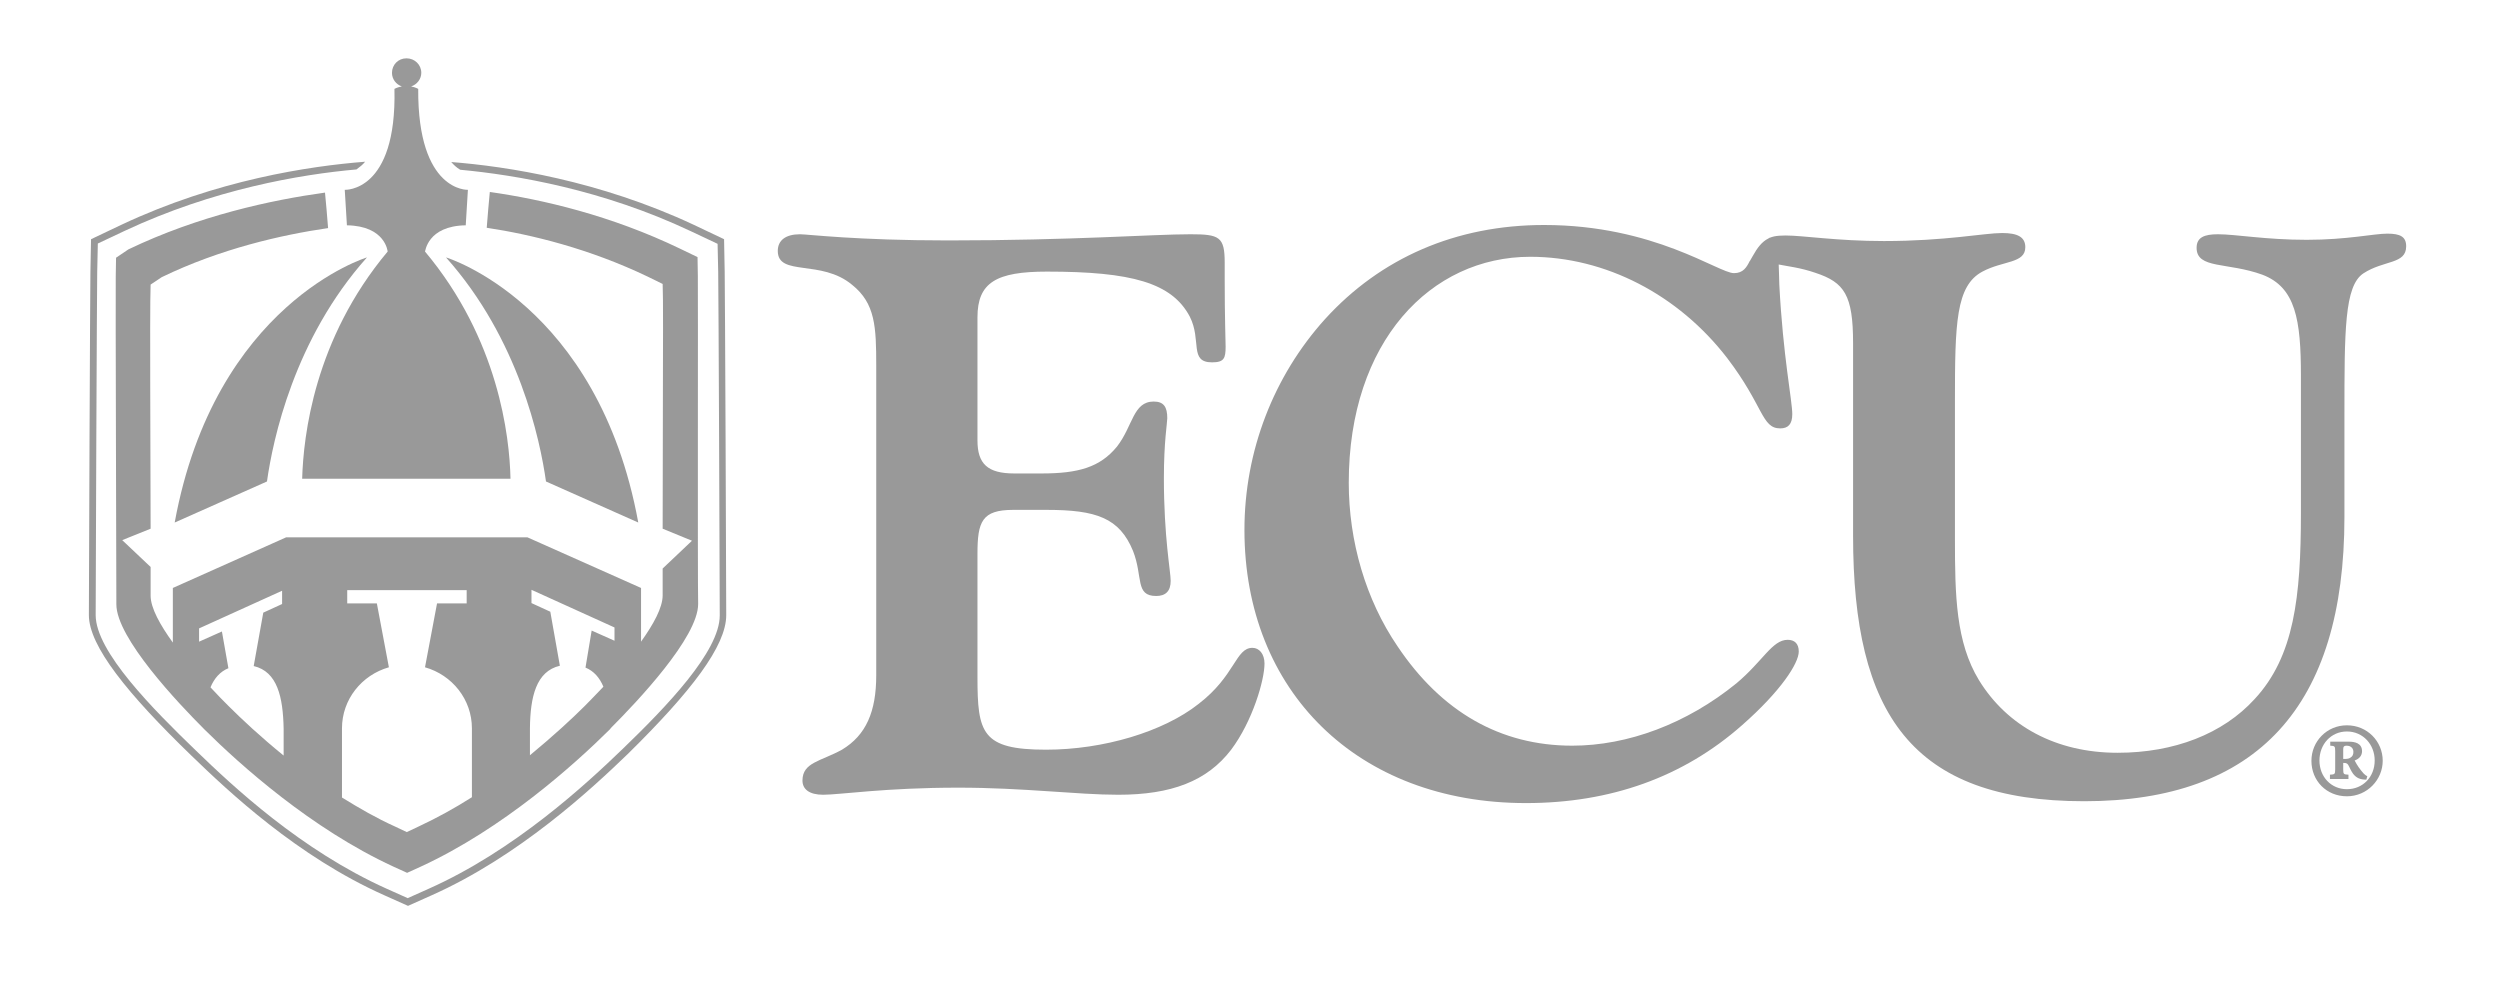
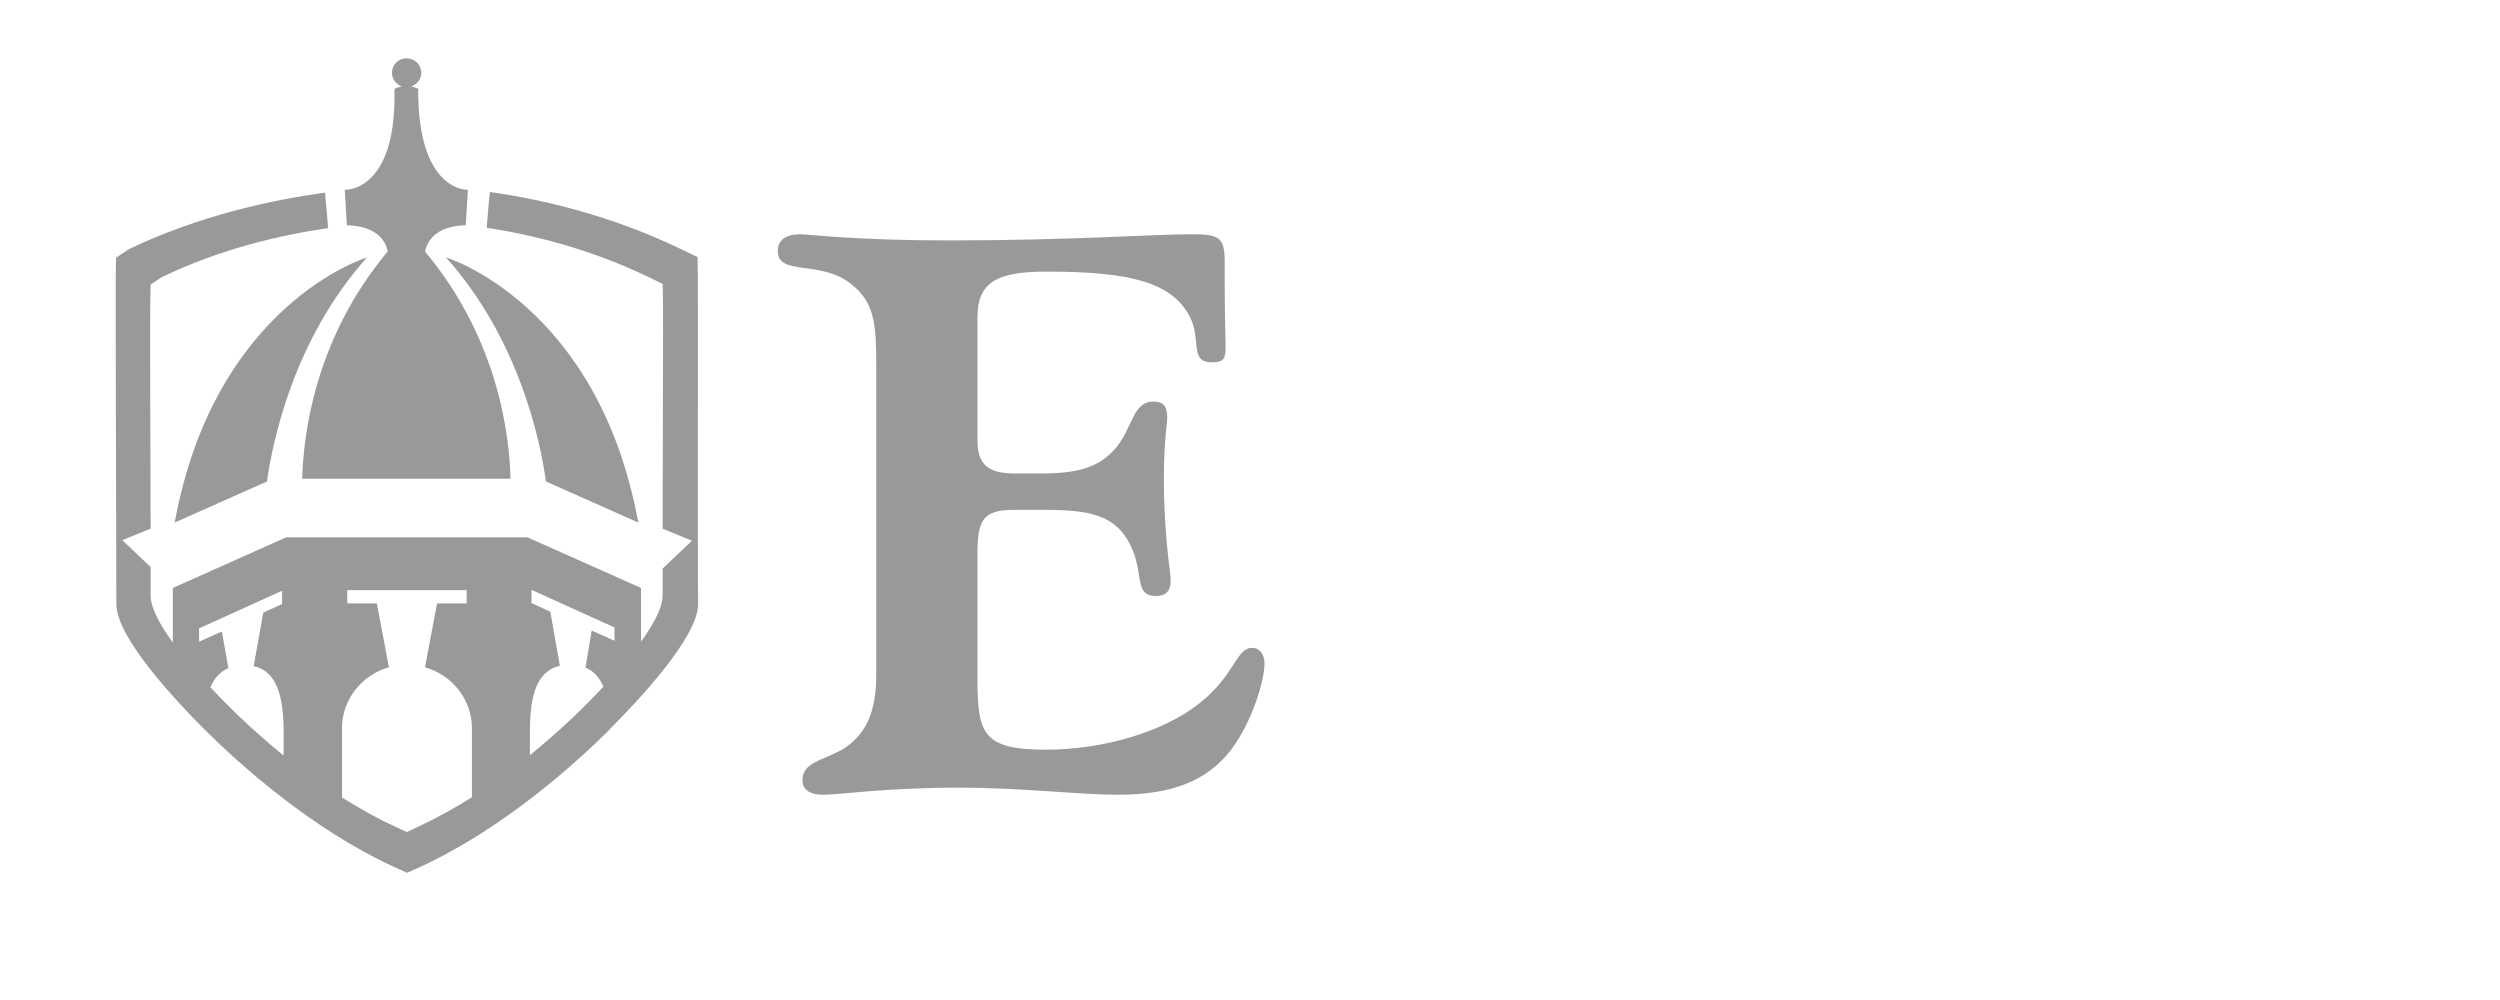
<svg xmlns="http://www.w3.org/2000/svg" xmlns:xlink="http://www.w3.org/1999/xlink" version="1.1" id="Layer_1" x="0px" y="0px" viewBox="0 0 810 324" style="enable-background:new 0 0 810 324;" xml:space="preserve">
  <style type="text/css">
	.st0{clip-path:url(#SVGID_2_);fill:#999999;}
</style>
  <g>
    <defs>
      <rect id="SVGID_1_" width="810" height="324" />
    </defs>
    <clipPath id="SVGID_2_">
      <use xlink:href="#SVGID_1_" style="overflow:visible;" />
    </clipPath>
-     <path class="st0" d="M132,52.5c0.1-0.2,0.2-0.4,0.2-0.7c-0.1,0-0.3,0-0.4,0c0,0,0,0,0,0C131.9,52.1,131.9,52.3,132,52.5    M235.3,199.3c0-9.2-0.4-107.2-0.5-111.2l-0.2-10.6l-9.9-4.7c-30.6-14.3-60.5-18.9-78.5-20.3c0.8,0.9,1.7,1.8,2.9,2.5   c18.1,1.7,46.1,6.4,74.7,19.9l8.7,4.1l0.2,9.2c0.1,4,0.5,101.9,0.5,111.2c0,11.7-17.4,29.7-31.4,43.2c-11.8,11.4-35.1,33-63,45.4   l-6.7,3l-6.7-3c-27.9-12.5-50-33.3-61.8-44.7c-14-13.5-32.6-32.2-32.6-44c0-9.3,0.4-107.2,0.5-111.2l0.2-9.2l8.7-4.1   c28.8-13.5,57-18.3,75.1-19.9c1.1-0.8,2.1-1.6,2.8-2.5c-18,1.4-48.1,5.9-78.9,20.4l-9.9,4.7l-0.2,10.6c-0.1,4-0.5,101.9-0.5,111.2   c0,10,12.5,25.5,33.3,45.6c11.9,11.5,34.2,32.6,62.5,45.2l7.6,3.4l7.6-3.4c28.3-12.6,51.8-34.4,63.7-45.9   C224,224,235.3,209.3,235.3,199.3" />
    <path class="st0" d="M86.5,156c1.9-13.5,8.8-46.2,32.4-72.6c0,0-49.3,14.9-62.3,85.9L86.5,156z" />
    <path class="st0" d="M176.9,156c-1.9-13.5-8.8-46.2-32.4-72.6c0,0,49.3,14.9,62.3,85.9L176.9,156z" />
    <path class="st0" d="M189.7,216.3c2.7,1.1,4.6,3.3,5.8,6.2c-2.3,2.4-4.4,4.6-6,6.2c-4.2,4.2-10.4,9.9-17.8,16V236   c0.1-10.2,2-18.5,9.7-20.3l-3.1-17.5l-6.1-2.8v-4.3l26.9,12.2v4.3l-7.4-3.3L189.7,216.3z M137.7,216.2c8.8,2.5,15.2,10.4,15.2,19.8   v22.3c-5.5,3.5-11.3,6.7-17.3,9.5l-3.8,1.8l-3.8-1.8c-6-2.7-11.7-6-17.2-9.4V236c0-9.4,6.4-17.3,15.2-19.8l-3.9-20.7h-9.6v-4.3   h38.7v4.3h-9.6L137.7,216.2z M82.2,215.8c7.7,1.8,9.5,10.1,9.7,20.3v8.7c-7.4-6-13.6-11.8-17.8-16c-1.6-1.6-3.7-3.7-5.9-6.1   c1.2-2.9,3.1-5.1,5.8-6.2l-2.1-11.9l-7.4,3.3v-4.3l26.9-12.2v4.3l-6.1,2.8L82.2,215.8z M226.1,89.4l-0.1-6.1l-5.6-2.7   c-22.4-10.8-44.7-16-61.7-18.4c-0.3,3.1-0.7,7.7-1,11.6c14.6,2.2,33.3,6.8,52.1,15.8l4.9,2.4l0.1,5.3c0.1,2.6-0.1,46.5-0.1,74   l9.5,3.9l-9.5,9c0,4.4,0,7.5,0,8.7c0,4-3,9.4-7,15v-17.4l-36.8-16.4h-33h-12.2h-33L56,190.5v17.7c-4.1-5.7-7.2-11.2-7.2-15.2   c0-1.2,0-4.6,0-9.3l-9.2-8.7l9.2-3.7c-0.1-27.5-0.2-71.2-0.1-73.8l0.1-5.3l3.6-2.4c19-9.2,38.8-13.7,53.9-15.9   c-0.3-3.9-0.7-8.5-1-11.5c-17.4,2.4-41,7.5-63.7,18.4l-4,2.7l-0.1,6.1c-0.1,4.2,0.2,98,0.2,106.2c0,10.9,20,32,28.6,40.6   c11.4,11.3,34.5,32.1,61.2,44.4l4.4,2l4.4-2c26.7-12.3,49.8-33.1,61.2-44.4c0.1-0.1,0.2-0.2,0.3-0.3c0,0,0,0,0,0.1V236   c8.7-8.7,28.4-29.5,28.4-40.3C226,187.4,226.2,93.6,226.1,89.4" />
    <path class="st0" d="M150.9,73l0.7-11.5c0,0-16.3,0.8-16.1-32.7c0,0-0.8-0.5-2.3-0.8c1.9-0.6,3.3-2.4,3.3-4.4   c0-2.6-2.1-4.7-4.8-4.7S127,21,127,23.6c0,2.1,1.4,3.8,3.2,4.4c-1.6,0.3-2.4,0.8-2.4,0.8c0.8,33.6-16.1,32.7-16.1,32.7l0.7,11.5   c12.5,0.2,13.2,8.5,13.2,8.5c-23.8,28.4-27.3,59.8-27.7,73.6h27.7h12.2h27.6c-0.3-13.8-3.9-45.2-27.7-73.6   C137.8,81.6,138.4,73.2,150.9,73" />
-     <path class="st0" d="M759.2,245.9v-3.2c0-0.9,0.4-1.1,1.2-1.1c0.7,0,2.1,0.4,2.1,2c0,0.9-0.3,1.5-1,1.9c-0.4,0.3-1.1,0.4-1.5,0.4   H759.2z M767,251.5c-0.4-0.2-0.7-0.4-1.2-0.9c-1.3-1.5-2-2.5-2.9-4.2c1.4-0.5,2.4-1.5,2.4-3c0-2.6-2.3-3.1-4.3-3.1h-6v1.3   c1.4,0.1,1.6,0.1,1.6,1.7v6c0,1.6-0.2,1.6-1.7,1.7v1.4h6v-1.4c-1.5-0.1-1.7-0.1-1.7-1.7v-2.1h0.4c0.4,0,0.9,0.1,1.2,0.6   c0.4,0.6,0.8,1.8,1.6,2.9c1.1,1.4,2.3,1.9,4.3,1.9L767,251.5z M760.4,237c5.2,0,9,4.2,9,9.4c0,5.3-3.8,9.3-9,9.3   c-5.1,0-8.9-4-8.9-9.3C751.5,241.2,755.2,237,760.4,237 M760.4,235c-6.5,0-11.5,5.2-11.5,11.5c0,6.5,4.9,11.5,11.5,11.5   c6.6,0,11.6-5.4,11.6-11.5C772,240.2,767,235,760.4,235" />
    <path class="st0" d="M283.9,118.5v100.3c0,11.8-3.3,19.4-11.1,24.1c-6.9,3.8-12.8,4.1-12.8,10c0,2.8,2.2,4.6,6.7,4.6   c5.3,0,20.2-2.3,43.8-2.3c21.1,0,38.5,2.3,51.8,2.3c17.2,0,28.8-4.4,36.6-14.6c6.9-9.2,10.8-22.5,10.8-27.9c0-3.1-1.7-5.1-3.9-5.1   c-5.5,0-5.5,9-17.5,18.2c-11.4,9-30.8,14.8-49.4,14.8c-20.8,0-22.2-5.4-22.2-23.5v-39.9c0-10.5,1.4-14.3,11.6-14.3h10.8   c16.1,0,23.6,2.6,28,13.3c3.3,8.4,0.6,14.6,7.5,14.6c3,0,4.7-1.5,4.7-4.9c0-3.1-2.2-14.1-2.2-33.3c0-11.8,1.1-17.9,1.1-19.4   c0-3.6-1.1-5.4-4.4-5.4c-6.7,0-6.7,7.9-11.9,14.6c-5.5,6.7-12.5,8.7-24.4,8.7h-8.9c-8.6,0-11.9-3.1-11.9-10.7v-39.9   c0-11.3,6.1-14.8,22.5-14.8c27.4,0,40.5,3.6,46.3,14.6c3.9,7.7-0.3,14.8,7.2,14.8c3.9,0,4.4-1.3,4.4-5.1c0-1.8-0.3-9.2-0.3-21.8   v-5.4c0-8.4-1.7-9.2-11.1-9.2c-12.2,0-38.3,2-78.5,2c-29.7,0-45.5-2-48-2c-4.7,0-7.2,2-7.2,5.4c0,8.4,14.1,2.6,24.1,11   C283.6,98.3,283.9,105.9,283.9,118.5" />
-     <path class="st0" d="M779.6,79.8c0-3.1-1.9-4.1-6.1-4.1c-4.4,0-13,2-26.1,2c-13.3,0-23-1.8-28.8-1.8c-4.4,0-6.9,1-6.9,4.4   c0,6.9,10,4.6,21.3,8.7c10.8,4.1,12.5,14.6,12.5,32.8v44.3c0,27.4-2.2,46.6-15,60.4c-10.3,11.3-26.1,17.4-44.4,17.4   c-20,0-35.8-8.7-44.9-23.5c-7.5-12.3-7.8-27.4-7.8-45.8v-3.8V130c0-25.3,0.3-37.4,8.9-42c6.7-3.6,13.9-2.6,13.9-7.9   c0-3.3-2.5-4.6-7.5-4.6c-5.8,0-18.3,2.6-38.3,2.6c-15.2,0-26.1-1.8-31.9-1.8c-1.5,0-2.7,0.1-3.7,0.3c0,0,0,0,0,0   c-0.5,0.1-1,0.3-1.3,0.4c0,0,0,0-0.1,0c-0.2,0.1-0.3,0.2-0.5,0.3c-2,1-3.5,2.9-5.1,5.8c-0.3,0.5-0.5,0.9-0.8,1.4c0,0,0,0.1-0.1,0.1   c0,0,0,0,0,0c-1,2-2.1,3.9-5.1,3.9c-5,0-25.8-15.6-61.5-15.6c-28.6,0-53,10.7-71,30.5c-16.6,18.4-26.1,42.7-26.1,68.3   c0,52.2,36.6,88.5,91.2,88.5c27.4,0,51-8.4,70.1-25.3c12.5-11,18.3-20,18.3-23.8c0-2.6-1.4-3.8-3.6-3.8c-5,0-8,6.9-16.6,14.1   c-16.1,13.1-35.2,20.2-53.2,20.2c-23.3,0-42.4-11-56.6-32.2c-10.3-15.1-15.8-34-15.8-53c0-45.8,26.6-73.2,58.8-73.2   c24.4,0,48,12.3,63.8,32.8c11.9,15.6,11.1,22.8,17.2,22.8c2.5,0,3.9-1.3,3.9-4.6c0-4.4-3-18.7-4.2-42c-0.1-2.6-0.1-4.8-0.2-6.5   c2.9,0.6,7,1,11.9,2.7c9.4,3.1,12.2,7.2,12.2,22.8v62.4c0,57.6,18.9,86,74.9,86c56,0,84.3-30.7,84.3-92.1v-32.8   c0-27.6,0-42,6.1-46.1C772.4,84.2,779.6,85.7,779.6,79.8" />
  </g>
</svg>